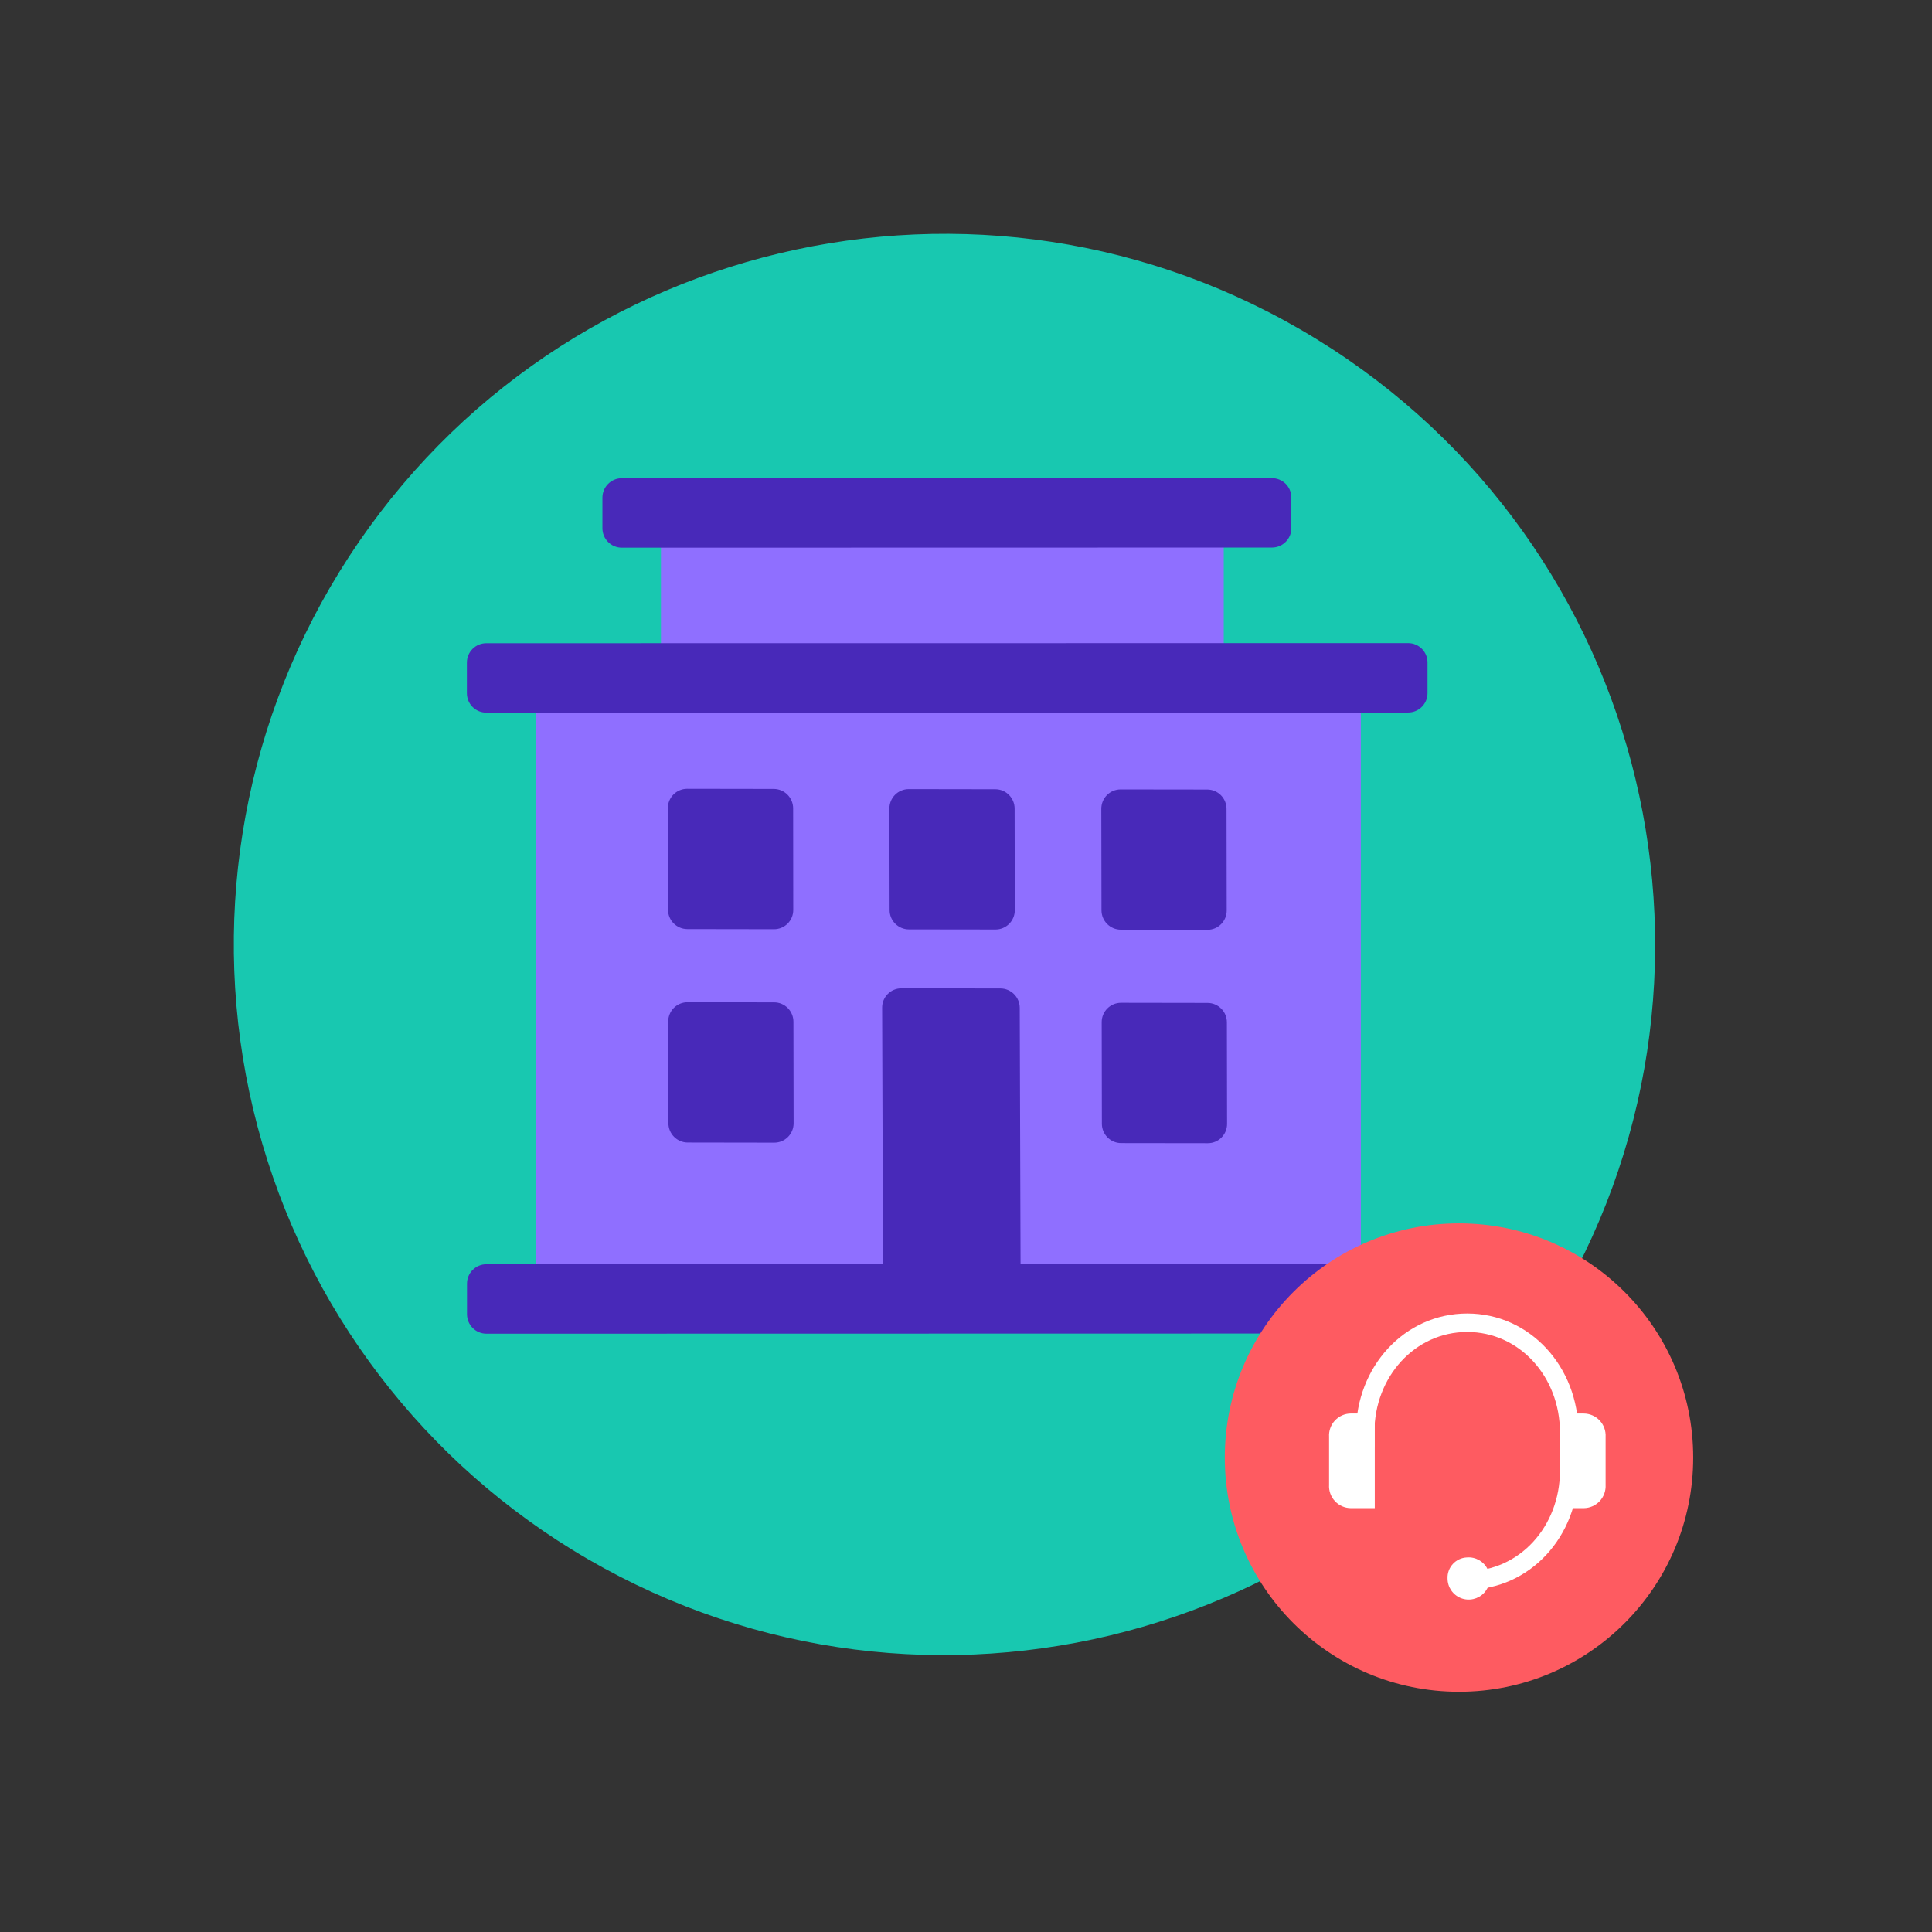
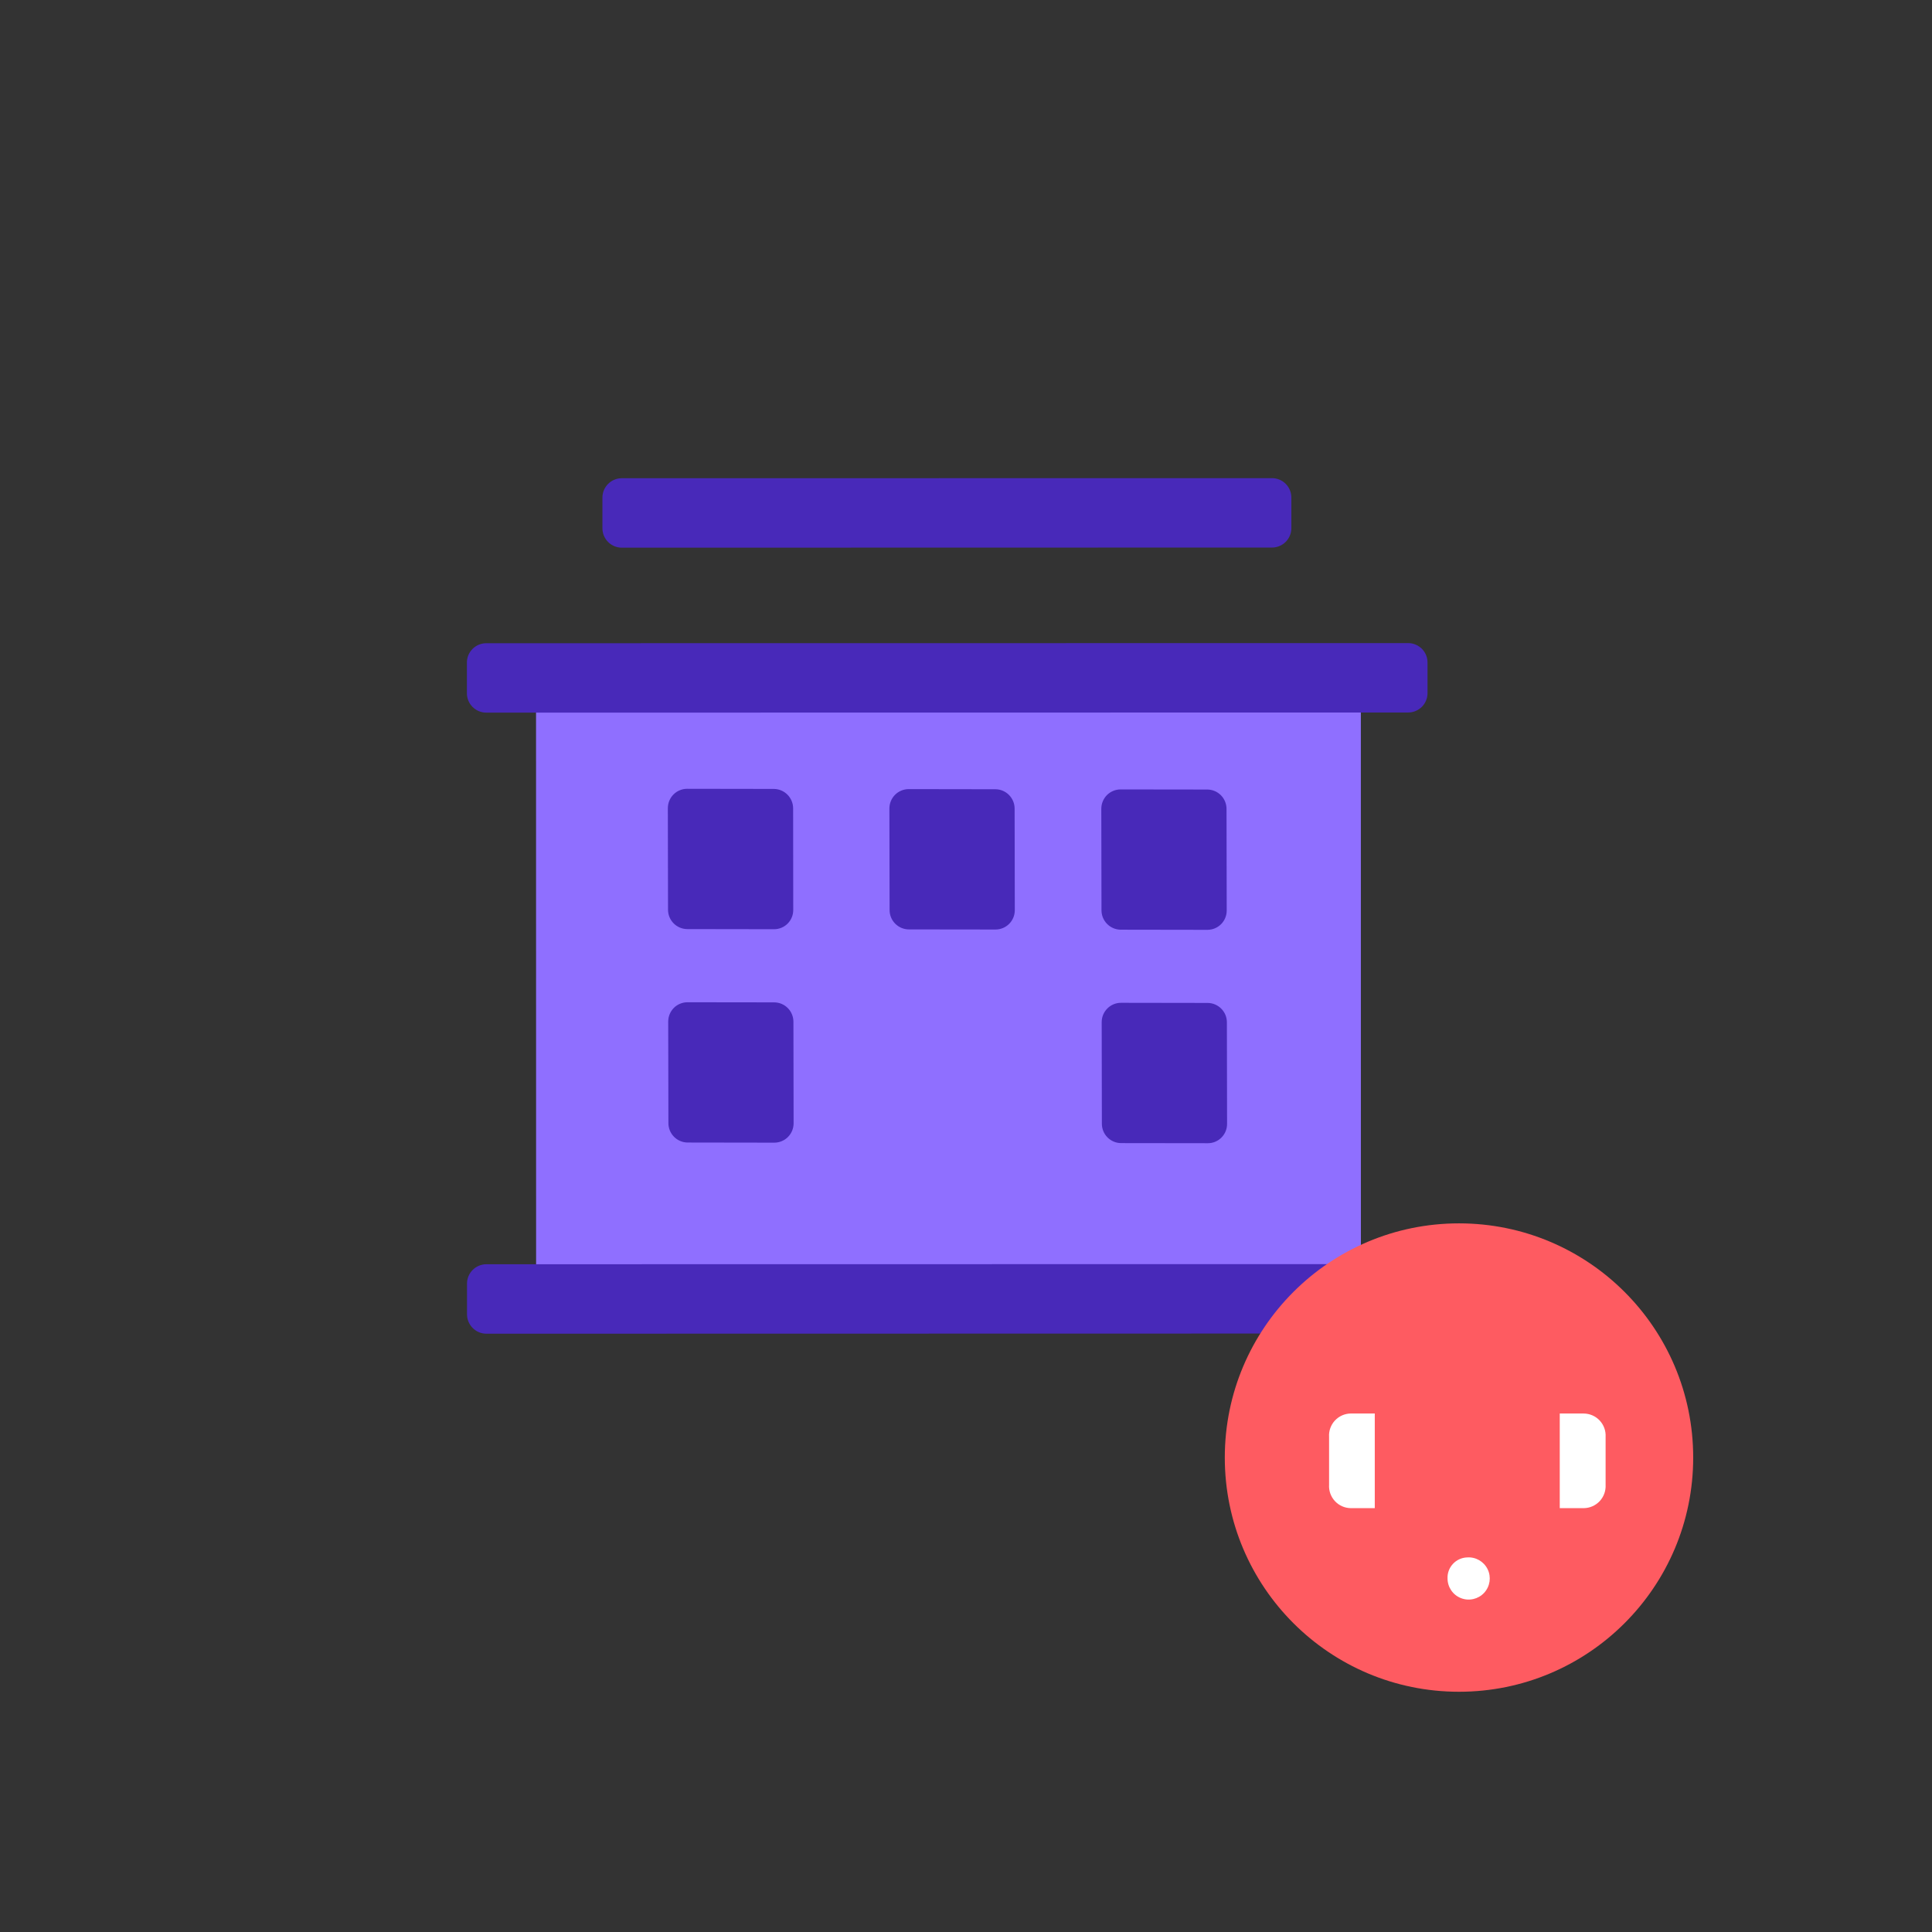
<svg xmlns="http://www.w3.org/2000/svg" width="86" height="86" viewBox="0 0 86 86">
  <rect x="0" y="0" width="86" height="86" fill="#333333" stroke="none" />
  <g fill="none" fill-rule="evenodd">
-     <path fill="#18C8B0" d="M4.683 15.073C13.83.19 33.31-4.46 48.193 4.686c14.883 9.145 19.534 28.623 10.39 43.506-9.145 14.883-28.624 19.535-43.508 10.392C7.925 54.193 2.814 47.14.865 38.98-1.084 30.82.29 22.22 4.683 15.073z" transform="translate(10.408 10.408)" />
    <path fill="#8F6FFF" d="M13.453 18.668L50.168 18.663 50.17 46.456 13.456 46.462z" transform="translate(10.408 10.408)" />
-     <path fill="#8F6FFF" d="M19.013 13.497L44.065 13.494 44.065 18.975 19.013 18.978z" transform="translate(10.408 10.408)" />
    <path fill="#4829B9" d="M20.177 24.704l3.86.006c.475.003.859.39.86.865l.005 4.517c.002.228-.086.448-.247.61-.16.162-.38.253-.608.253l-3.859-.006c-.476-.001-.86-.387-.86-.863l-.008-4.519c0-.228.089-.447.25-.609.16-.162.379-.253.607-.254zM20.194 34.206l3.859.005c.228 0 .446.092.607.254.16.162.25.38.25.609l.008 4.519c0 .228-.089.447-.25.609-.16.162-.38.253-.607.254l-3.86-.006c-.474-.003-.857-.39-.856-.865l-.009-4.517c0-.228.089-.447.25-.61.16-.161.38-.252.608-.252zM39.472 24.732l3.86.005c.228.001.446.092.607.254.16.162.25.381.25.61l.008 4.518c.001.228-.088.447-.248.609-.16.162-.379.253-.607.254l-3.859-.006c-.476-.002-.86-.389-.86-.865l-.008-4.516c0-.229.09-.448.25-.61.16-.161.38-.253.607-.253zM30.04 24.718l3.859.006c.475.002.859.39.857.865l.008 4.516c.001.229-.089.448-.25.61-.16.161-.379.253-.607.253l-3.859-.005c-.475-.003-.858-.388-.857-.863l-.009-4.52c0-.227.09-.446.25-.608.161-.162.38-.253.608-.254zM39.489 34.23l3.859.006c.475.003.858.39.857.865l.008 4.517c.002.228-.088.448-.249.61-.16.162-.38.253-.608.252l-3.859-.005c-.228 0-.447-.092-.607-.254-.161-.162-.251-.38-.25-.609l-.008-4.52c-.001-.227.089-.446.25-.608.16-.162.379-.253.607-.254zM11.243 45.868l41.033-.006c.478 0 .865.386.866.863v1.364c-.001.477-.388.863-.866.863l-41.033.008c-.477-.001-.863-.389-.863-.866V46.73c0-.228.091-.448.253-.61.162-.162.381-.252.61-.252zM11.238 18.224l41.036-.005c.476 0 .862.386.862.863v1.364c0 .476-.386.862-.862.862l-41.034.006c-.229 0-.449-.09-.611-.252-.163-.162-.254-.382-.254-.611v-1.364c0-.229.09-.448.252-.61.162-.162.382-.253.61-.253zM17.271 10.879l28.939-.003c.23 0 .45.09.612.252.162.162.253.381.253.61v1.365c0 .476-.386.862-.862.862l-28.942.006c-.229 0-.448-.091-.61-.253-.162-.162-.253-.381-.253-.61v-1.364c0-.477.386-.864.863-.865z" transform="translate(10.408 10.408)" />
-     <path fill="#4829B9" d="M29.714 33.587l4.41.005c.475.002.86.39.86.866l.046 14.403-6.124-.008-.047-14.404c-.002-.228.088-.447.248-.609.16-.162.379-.253.607-.253z" transform="translate(10.408 10.408)" />
    <g transform="translate(10.408 10.408) translate(44.112 44.048)">
      <circle cx="10.425" cy="10.425" r="10.425" fill="#FE5B61" fill-rule="nonzero" />
-       <path fill="#FFF" fill-rule="nonzero" d="M6.66 9.979v-.676c0-2.474 1.806-4.468 4.131-4.468s4.128 1.993 4.128 4.468v.676h.821v-.676c0-2.912-2.151-5.29-4.949-5.29S5.84 6.393 5.84 9.304v.676h.822zM10.791 16.303c2.798 0 4.95-2.378 4.95-5.289v-.676h-.822v.676c0 2.475-1.803 4.467-4.128 4.467v.822z" />
      <path fill="#FFF" d="M5.608 8.464h1.068v4.213H5.608c-.268-.003-.524-.116-.706-.313-.183-.197-.277-.46-.26-.728V9.502c-.017-.267.078-.53.26-.726.183-.196.438-.309.706-.312zm10.37 0H14.91v4.213h1.068c.27-.003.526-.116.71-.312.183-.197.278-.46.263-.729V9.502c.015-.268-.08-.53-.264-.727-.184-.196-.44-.308-.709-.31zm-5.198 6.407c.386-.031.75.178.92.526.169.348.107.764-.155 1.048-.263.284-.673.378-1.033.237-.36-.14-.597-.488-.597-.875-.02-.497.368-.917.865-.936z" />
    </g>
  </g>
</svg>